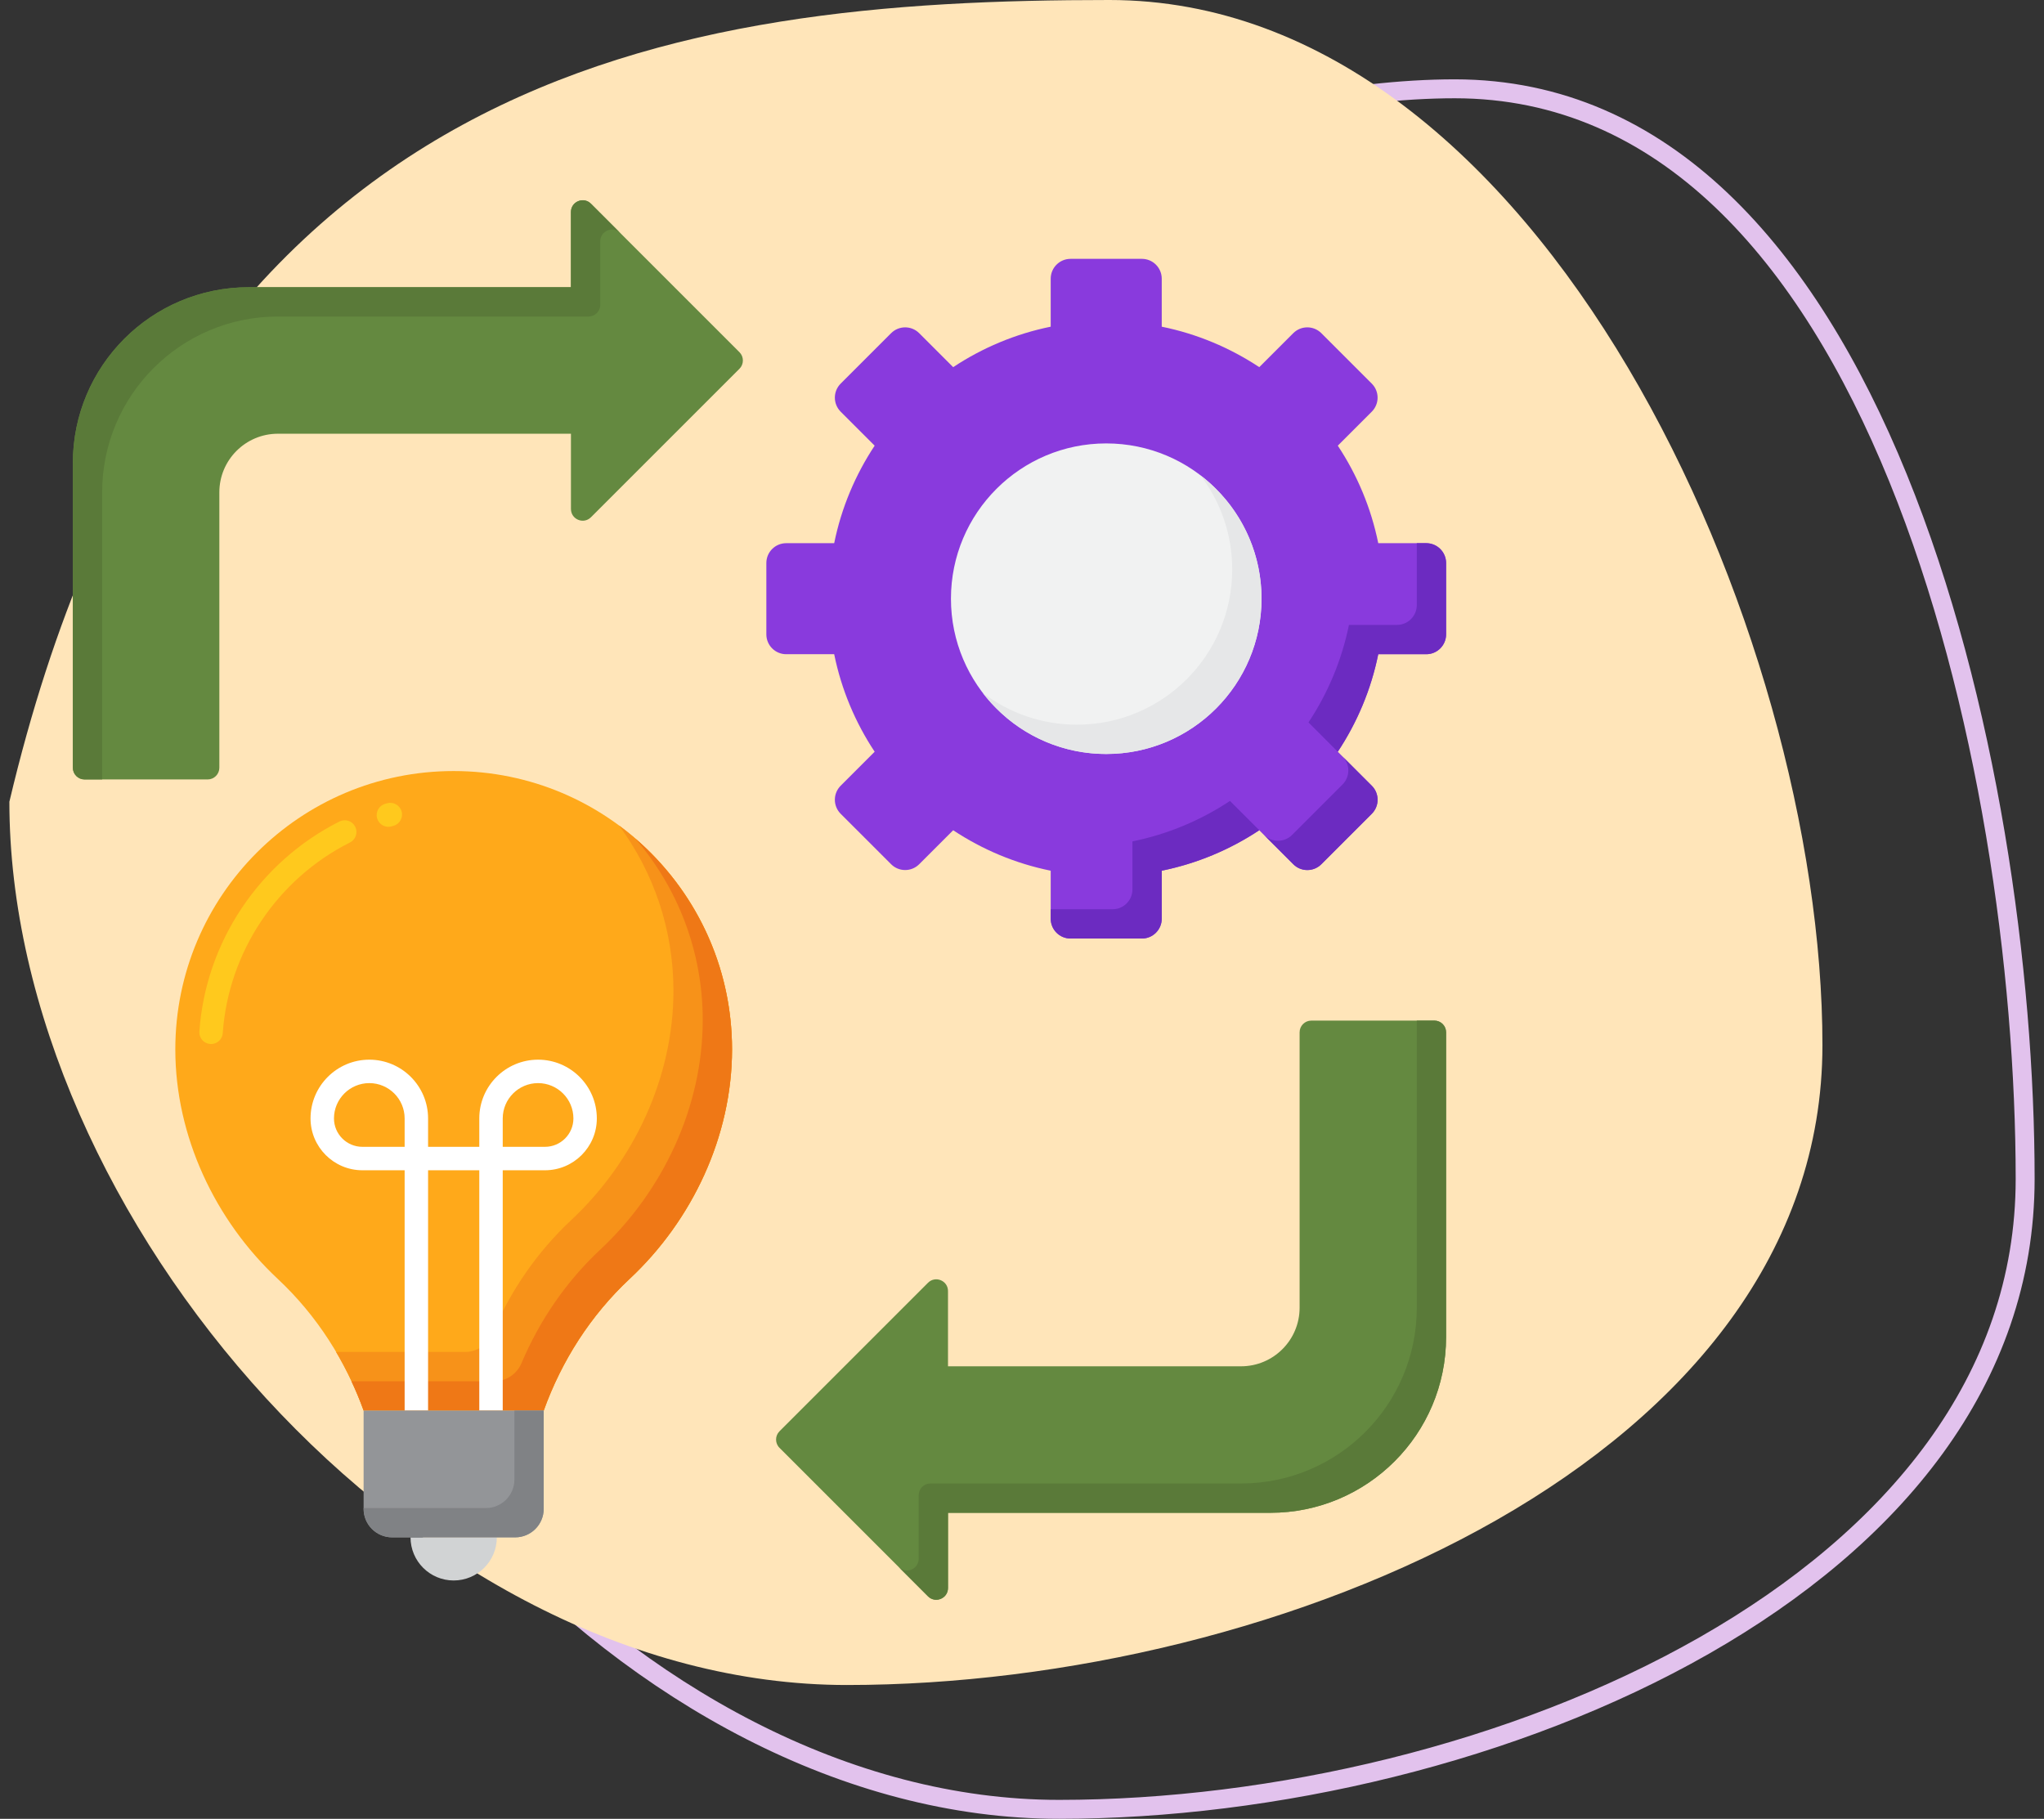
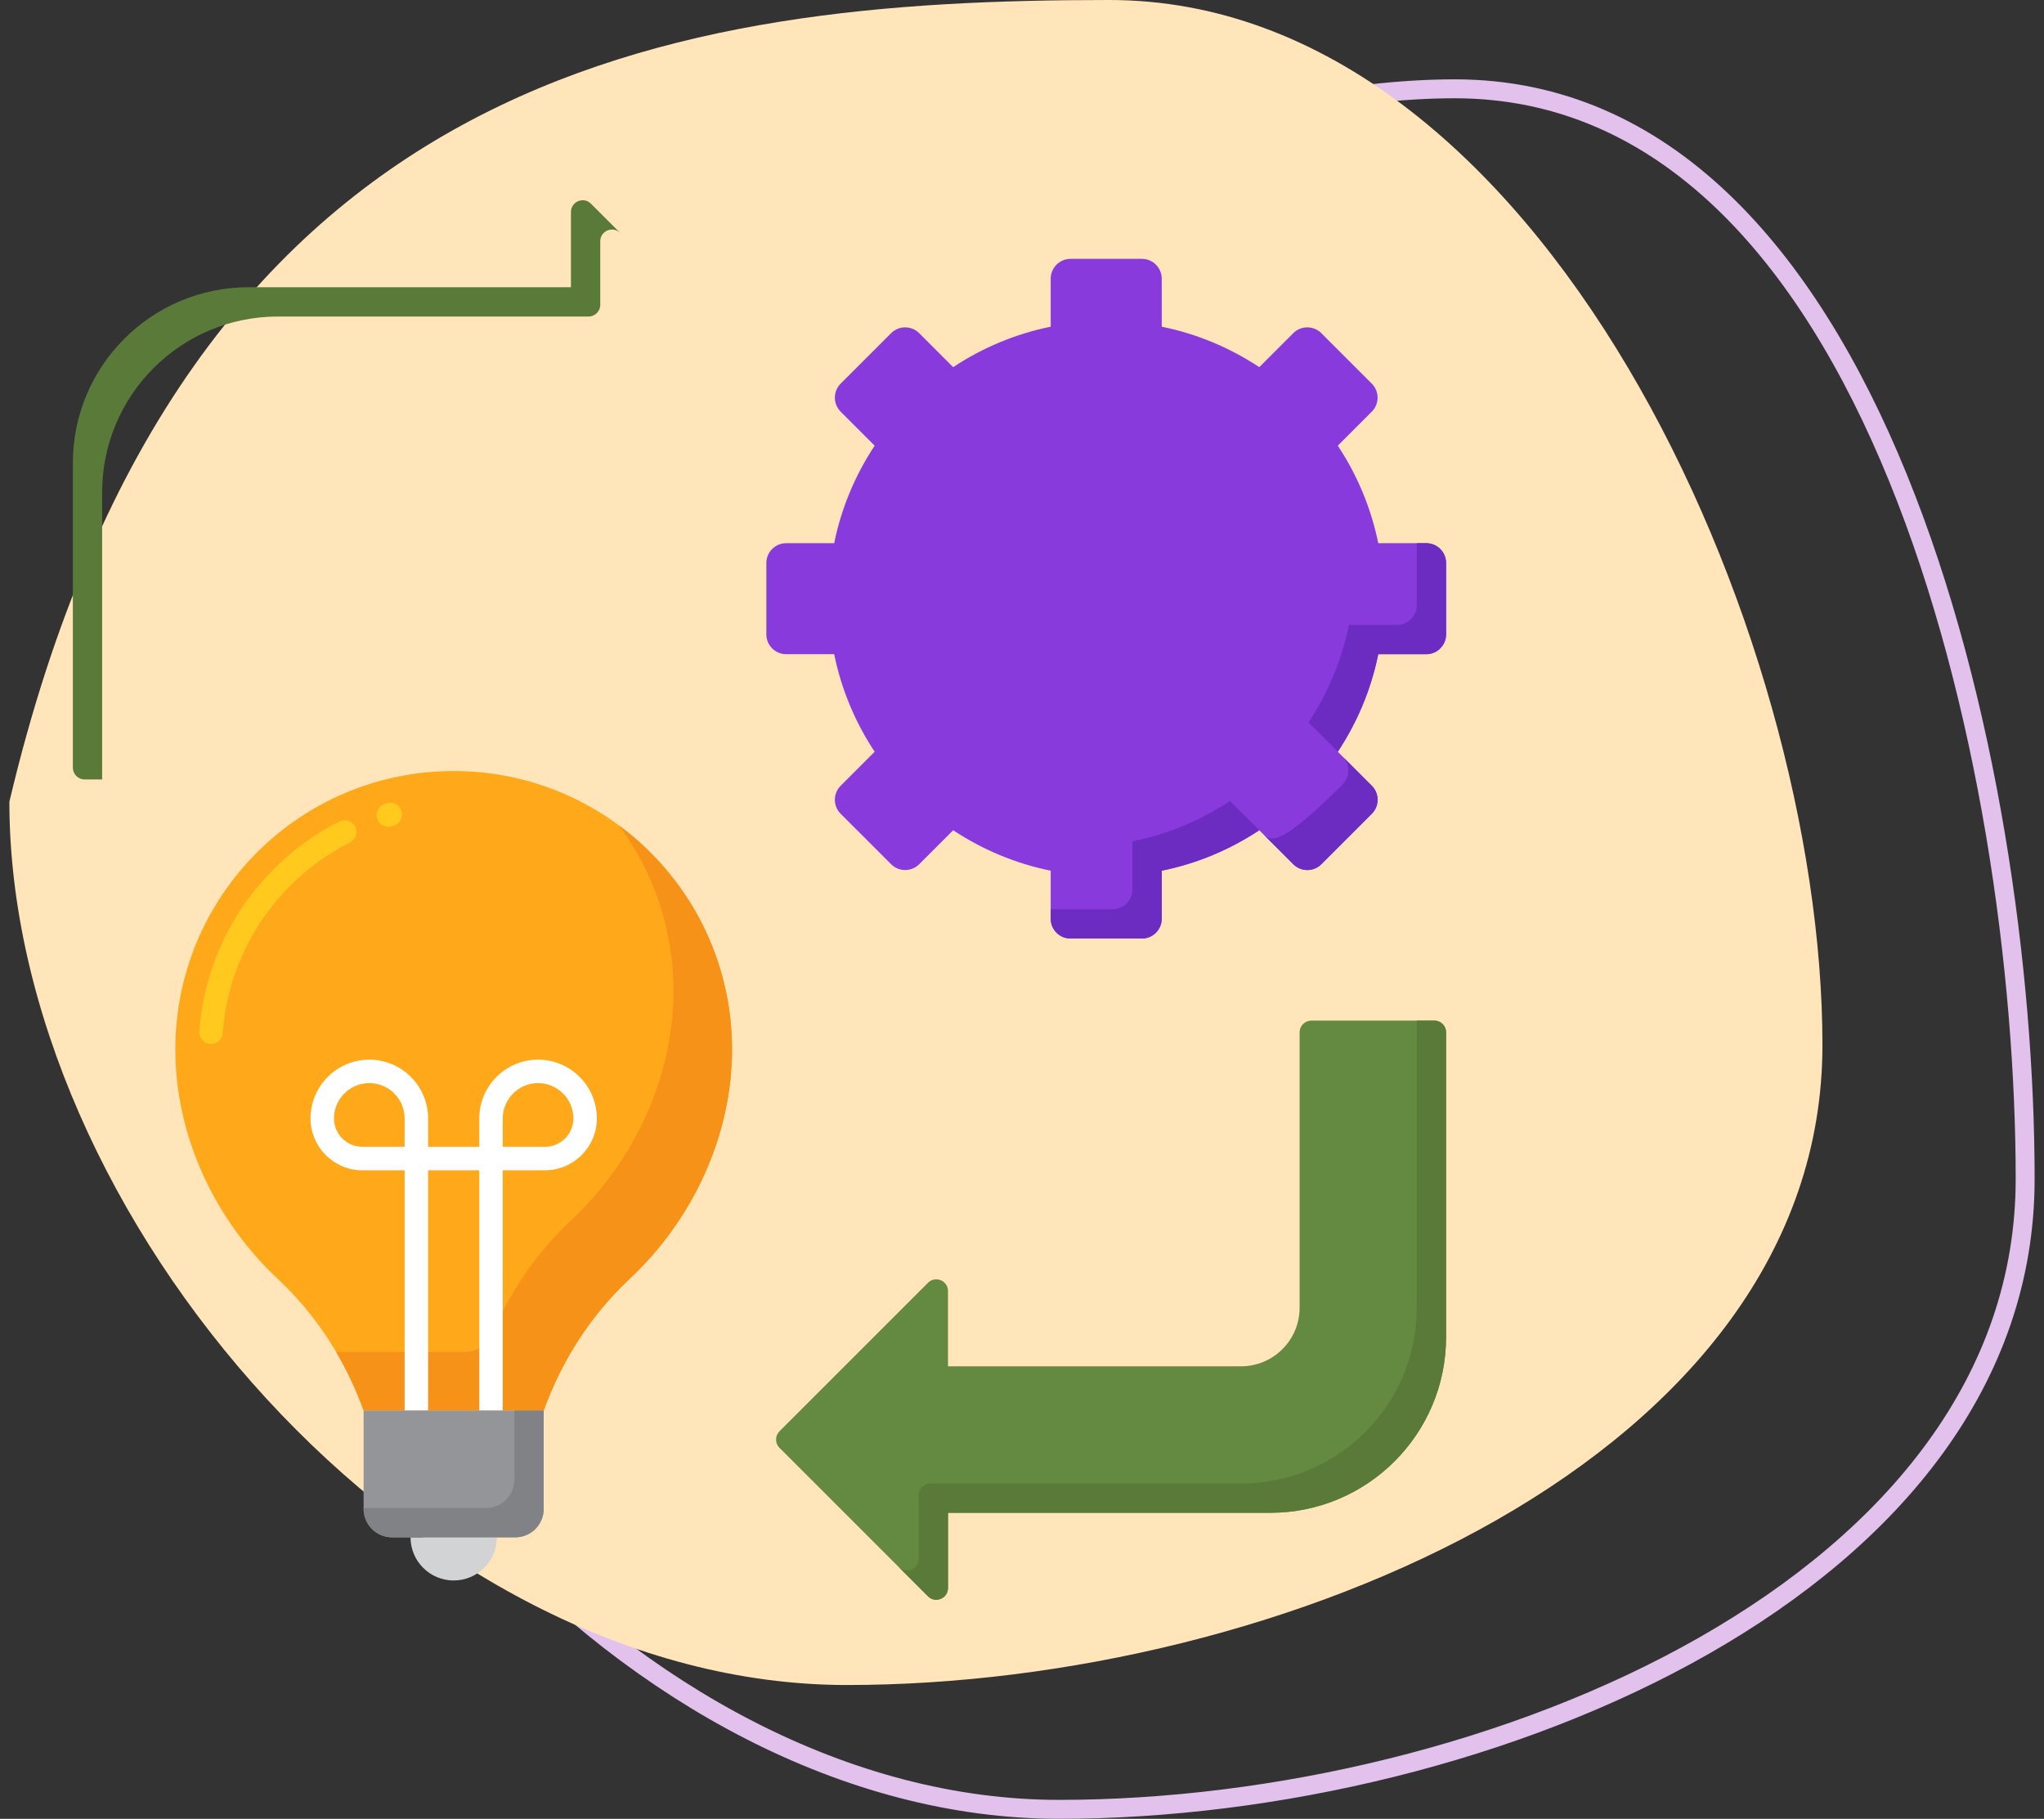
<svg xmlns="http://www.w3.org/2000/svg" width="109" height="97" viewBox="0 0 109 97" fill="none">
  <rect x="0" y="0" width="109" height="97" fill="#333333" stroke="none" />
  <path d="M77.58 4.736C88.776 4.736 96.382 13.623 101.212 25.48C106.031 37.309 107.995 51.902 107.995 62.873C107.995 73.636 100.922 82.03 90.878 87.761C80.838 93.489 67.92 96.495 56.477 96.495C45.139 96.495 34.098 90.32 25.877 81.368C17.656 72.416 12.32 60.756 12.32 49.895C12.32 44.549 14.914 39.051 19.241 33.785C23.563 28.524 29.579 23.537 36.329 19.226C49.845 10.593 66.192 4.736 77.58 4.736Z" stroke="#E2C2ED" stroke-width="1.01" />
  <path d="M97.185 55.736C97.185 77.77 68.201 89.864 45.162 89.864C22.122 89.864 0.5 64.792 0.5 42.758C9.793 3.486 36.123 0 59.162 0C82.202 0 97.185 33.703 97.185 55.736Z" fill="#FFE5B9" />
  <path d="M69.304 55.055V69.742C69.304 71.468 67.905 72.867 66.179 72.867H50.554V68.854C50.554 68.297 49.881 68.019 49.487 68.412L41.568 76.332C41.324 76.576 41.324 76.971 41.568 77.215L49.487 85.134C49.881 85.528 50.554 85.249 50.554 84.692V80.68H67.741C72.919 80.68 77.116 76.483 77.116 71.305V55.055C77.116 54.709 76.837 54.43 76.491 54.43H69.929C69.584 54.43 69.304 54.71 69.304 55.055Z" fill="#648940" />
  <path d="M76.49 54.43H75.553V69.742C75.553 74.92 71.356 79.117 66.178 79.117H49.615C49.27 79.117 48.99 79.397 48.99 79.742V83.13C48.99 83.687 48.317 83.966 47.924 83.572L49.486 85.134C49.88 85.528 50.553 85.249 50.553 84.692V80.68H67.74C72.918 80.68 77.115 76.483 77.115 71.305V55.055C77.115 54.71 76.835 54.43 76.49 54.43Z" fill="#5A7A39" />
-   <path d="M11.697 40.944V26.256C11.697 24.531 13.096 23.131 14.822 23.131H30.447V27.144C30.447 27.701 31.12 27.98 31.514 27.586L39.433 19.667C39.677 19.423 39.677 19.027 39.433 18.783L31.514 10.864C31.12 10.47 30.447 10.749 30.447 11.306V15.319H13.259C8.082 15.319 3.885 19.516 3.885 24.694V40.944C3.885 41.289 4.164 41.569 4.51 41.569H11.072C11.417 41.569 11.697 41.289 11.697 40.944Z" fill="#648940" />
  <path d="M4.51 41.569H5.447V26.256C5.447 21.079 9.644 16.881 14.822 16.881H31.384C31.73 16.881 32.01 16.602 32.01 16.256V12.868C32.01 12.312 32.683 12.033 33.076 12.427L31.514 10.864C31.12 10.47 30.447 10.749 30.447 11.306V15.319H13.259C8.082 15.319 3.885 19.516 3.885 24.694V40.944C3.885 41.289 4.165 41.569 4.51 41.569Z" fill="#5A7A39" />
  <path d="M77.116 33.831V30.028C77.116 29.443 76.642 28.969 76.057 28.969H73.498C73.114 27.079 72.369 25.321 71.34 23.768L73.152 21.956C73.566 21.542 73.566 20.872 73.152 20.458L70.463 17.769C70.049 17.355 69.379 17.355 68.965 17.769L67.153 19.581C65.599 18.552 63.842 17.807 61.952 17.423V14.864C61.952 14.279 61.478 13.805 60.893 13.805H57.09C56.505 13.805 56.031 14.279 56.031 14.864V17.423C54.141 17.807 52.383 18.552 50.83 19.581L49.018 17.769C48.604 17.355 47.934 17.355 47.52 17.769L44.831 20.458C44.417 20.872 44.417 21.542 44.831 21.956L46.643 23.768C45.614 25.322 44.869 27.079 44.485 28.969H41.926C41.341 28.969 40.867 29.443 40.867 30.028V33.831C40.867 34.416 41.341 34.89 41.926 34.89H44.485C44.869 36.78 45.614 38.538 46.643 40.091L44.831 41.903C44.417 42.317 44.417 42.987 44.831 43.401L47.52 46.09C47.934 46.504 48.604 46.504 49.018 46.09L50.83 44.278C52.384 45.307 54.141 46.052 56.031 46.436V48.995C56.031 49.58 56.505 50.054 57.09 50.054H60.893C61.478 50.054 61.952 49.58 61.952 48.995V46.436C63.842 46.052 65.6 45.307 67.153 44.278L68.965 46.09C69.379 46.504 70.049 46.504 70.463 46.09L73.152 43.401C73.566 42.987 73.566 42.317 73.152 41.903L71.34 40.091C72.369 38.537 73.114 36.78 73.498 34.89H76.057C76.642 34.89 77.116 34.416 77.116 33.831Z" fill="#893ADD" />
-   <path d="M71.591 40.342C72.005 40.755 72.005 41.426 71.591 41.84L68.902 44.529C68.488 44.942 67.818 44.942 67.404 44.529L68.967 46.091C69.38 46.505 70.051 46.505 70.464 46.091L73.153 43.402C73.567 42.989 73.567 42.318 73.153 41.904L71.591 40.342Z" fill="#6C2BC1" />
+   <path d="M71.591 40.342C72.005 40.755 72.005 41.426 71.591 41.84C68.488 44.942 67.818 44.942 67.404 44.529L68.967 46.091C69.38 46.505 70.051 46.505 70.464 46.091L73.153 43.402C73.567 42.989 73.567 42.318 73.153 41.904L71.591 40.342Z" fill="#6C2BC1" />
  <path d="M76.057 28.969H75.553V32.268C75.553 32.853 75.079 33.328 74.494 33.328H71.935C71.551 35.217 70.806 36.975 69.777 38.528L71.34 40.091C72.369 38.537 73.114 36.78 73.497 34.89H76.057C76.642 34.89 77.116 34.416 77.116 33.831V30.028C77.116 29.443 76.641 28.969 76.057 28.969Z" fill="#6C2BC1" />
  <path d="M60.39 44.873V47.432C60.39 48.017 59.916 48.491 59.331 48.491H56.031V48.995C56.031 49.58 56.505 50.054 57.09 50.054H60.893C61.478 50.054 61.952 49.58 61.952 48.995V46.435C63.842 46.051 65.6 45.306 67.153 44.277L65.591 42.715C64.037 43.744 62.279 44.489 60.39 44.873Z" fill="#6C2BC1" />
-   <path d="M58.992 40.211C63.566 40.211 67.273 36.503 67.273 31.93C67.273 27.356 63.566 23.648 58.992 23.648C54.418 23.648 50.711 27.356 50.711 31.93C50.711 36.503 54.418 40.211 58.992 40.211Z" fill="#F1F2F2" />
-   <path d="M64.013 25.346C65.077 26.739 65.71 28.479 65.71 30.367C65.71 34.941 62.003 38.648 57.429 38.648C55.541 38.648 53.801 38.015 52.408 36.951C53.921 38.932 56.307 40.211 58.992 40.211C63.566 40.211 67.273 36.503 67.273 31.93C67.273 29.244 65.994 26.859 64.013 25.346Z" fill="#E6E7E8" />
  <path d="M24.193 41.121C15.995 41.121 9.349 47.767 9.349 55.965C9.349 60.601 11.475 65.086 14.806 68.2C16.9 70.157 18.438 72.579 19.391 75.226H28.995C29.948 72.579 31.487 70.157 33.58 68.2C36.911 65.086 39.037 60.602 39.037 55.965C39.037 47.767 32.391 41.121 24.193 41.121Z" fill="#FFA91A" />
  <path d="M11.256 55.68C11.242 55.68 11.227 55.679 11.212 55.678C10.868 55.654 10.608 55.356 10.632 55.011C10.963 50.255 13.826 45.964 18.103 43.812C18.412 43.657 18.787 43.781 18.942 44.09C19.098 44.398 18.973 44.774 18.665 44.929C14.78 46.883 12.18 50.78 11.879 55.098C11.856 55.428 11.582 55.68 11.256 55.68ZM20.711 44.095C20.438 44.095 20.186 43.913 20.109 43.637C20.017 43.304 20.212 42.96 20.544 42.867L20.652 42.838C20.985 42.749 21.328 42.946 21.418 43.28C21.507 43.613 21.309 43.956 20.975 44.046L20.879 44.072C20.823 44.087 20.767 44.095 20.711 44.095Z" fill="#FFC91D" />
  <path d="M33.01 44.023C34.833 46.489 35.913 49.538 35.913 52.84C35.913 57.476 33.787 61.961 30.456 65.074C28.619 66.792 27.21 68.867 26.248 71.137C26.002 71.718 25.438 72.101 24.807 72.101H17.92C18.506 73.095 19.001 74.14 19.392 75.226H28.996C29.948 72.579 31.487 70.157 33.581 68.199C36.911 65.086 39.037 60.602 39.037 55.965C39.038 51.068 36.666 46.727 33.01 44.023Z" fill="#F79219" />
-   <path d="M33.876 44.719C36.117 47.318 37.474 50.7 37.474 54.402C37.474 59.038 35.348 63.523 32.018 66.636C30.181 68.353 28.771 70.428 27.81 72.699C27.563 73.28 27 73.663 26.368 73.663H18.74C18.978 74.174 19.2 74.694 19.391 75.225H28.995C29.948 72.578 31.487 70.156 33.58 68.199C36.911 65.086 39.037 60.601 39.037 55.964C39.037 51.468 37.034 47.441 33.876 44.719Z" fill="#EF7816" />
  <path d="M28.693 56.514C26.965 56.514 25.559 57.92 25.559 59.648V61.162H22.828V59.648C22.828 57.92 21.422 56.514 19.694 56.514C17.966 56.514 16.56 57.92 16.56 59.648C16.56 61.172 17.8 62.412 19.325 62.412H21.578V75.225H22.828V62.412H25.559V75.225H26.809V62.412H29.063C30.587 62.412 31.827 61.172 31.827 59.648C31.828 57.92 30.422 56.514 28.693 56.514ZM21.578 61.162H19.325C18.49 61.162 17.81 60.483 17.81 59.648C17.81 58.609 18.656 57.764 19.694 57.764C20.733 57.764 21.578 58.609 21.578 59.648V61.162ZM29.063 61.162H26.809V59.648C26.809 58.609 27.655 57.764 28.693 57.764C29.732 57.764 30.578 58.609 30.578 59.648C30.578 60.483 29.898 61.162 29.063 61.162Z" fill="white" />
  <path d="M24.193 84.289C25.464 84.289 26.494 83.259 26.494 81.988H21.892C21.892 83.259 22.922 84.289 24.193 84.289Z" fill="#D1D3D4" />
  <path d="M27.473 81.989H20.912C20.072 81.989 19.39 81.308 19.39 80.468V75.227H28.994V80.468C28.994 81.308 28.313 81.989 27.473 81.989Z" fill="#939598" />
  <path d="M27.432 75.227V78.905C27.432 79.746 26.751 80.427 25.91 80.427H19.39V80.468C19.39 81.308 20.072 81.989 20.912 81.989H27.473C28.313 81.989 28.994 81.308 28.994 80.468V75.227H27.432Z" fill="#808285" />
</svg>